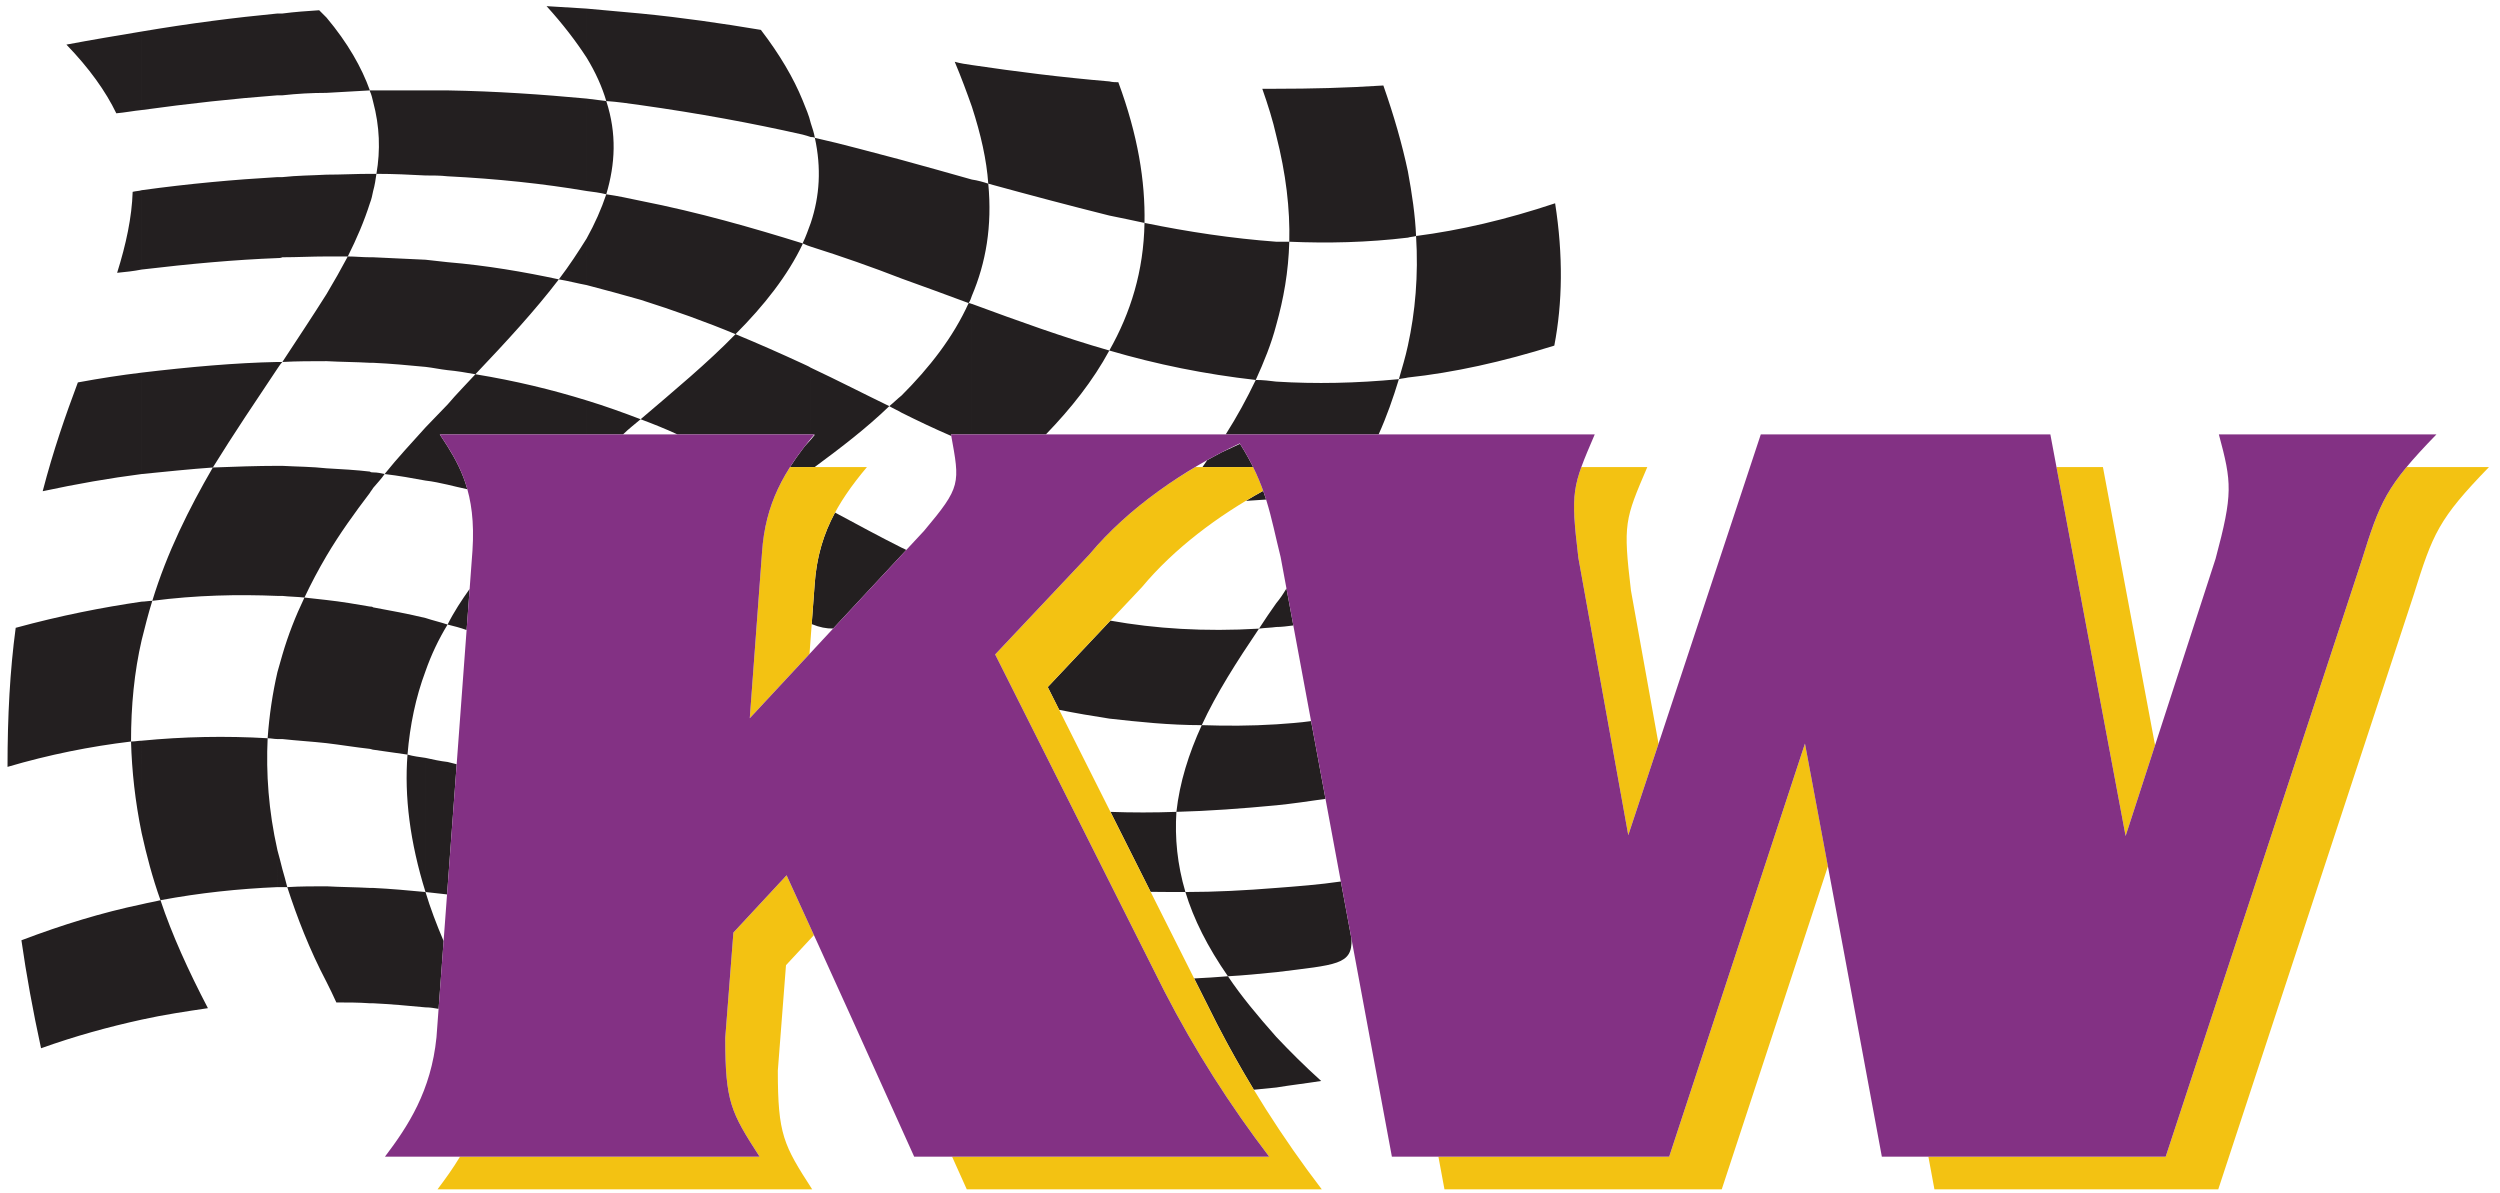
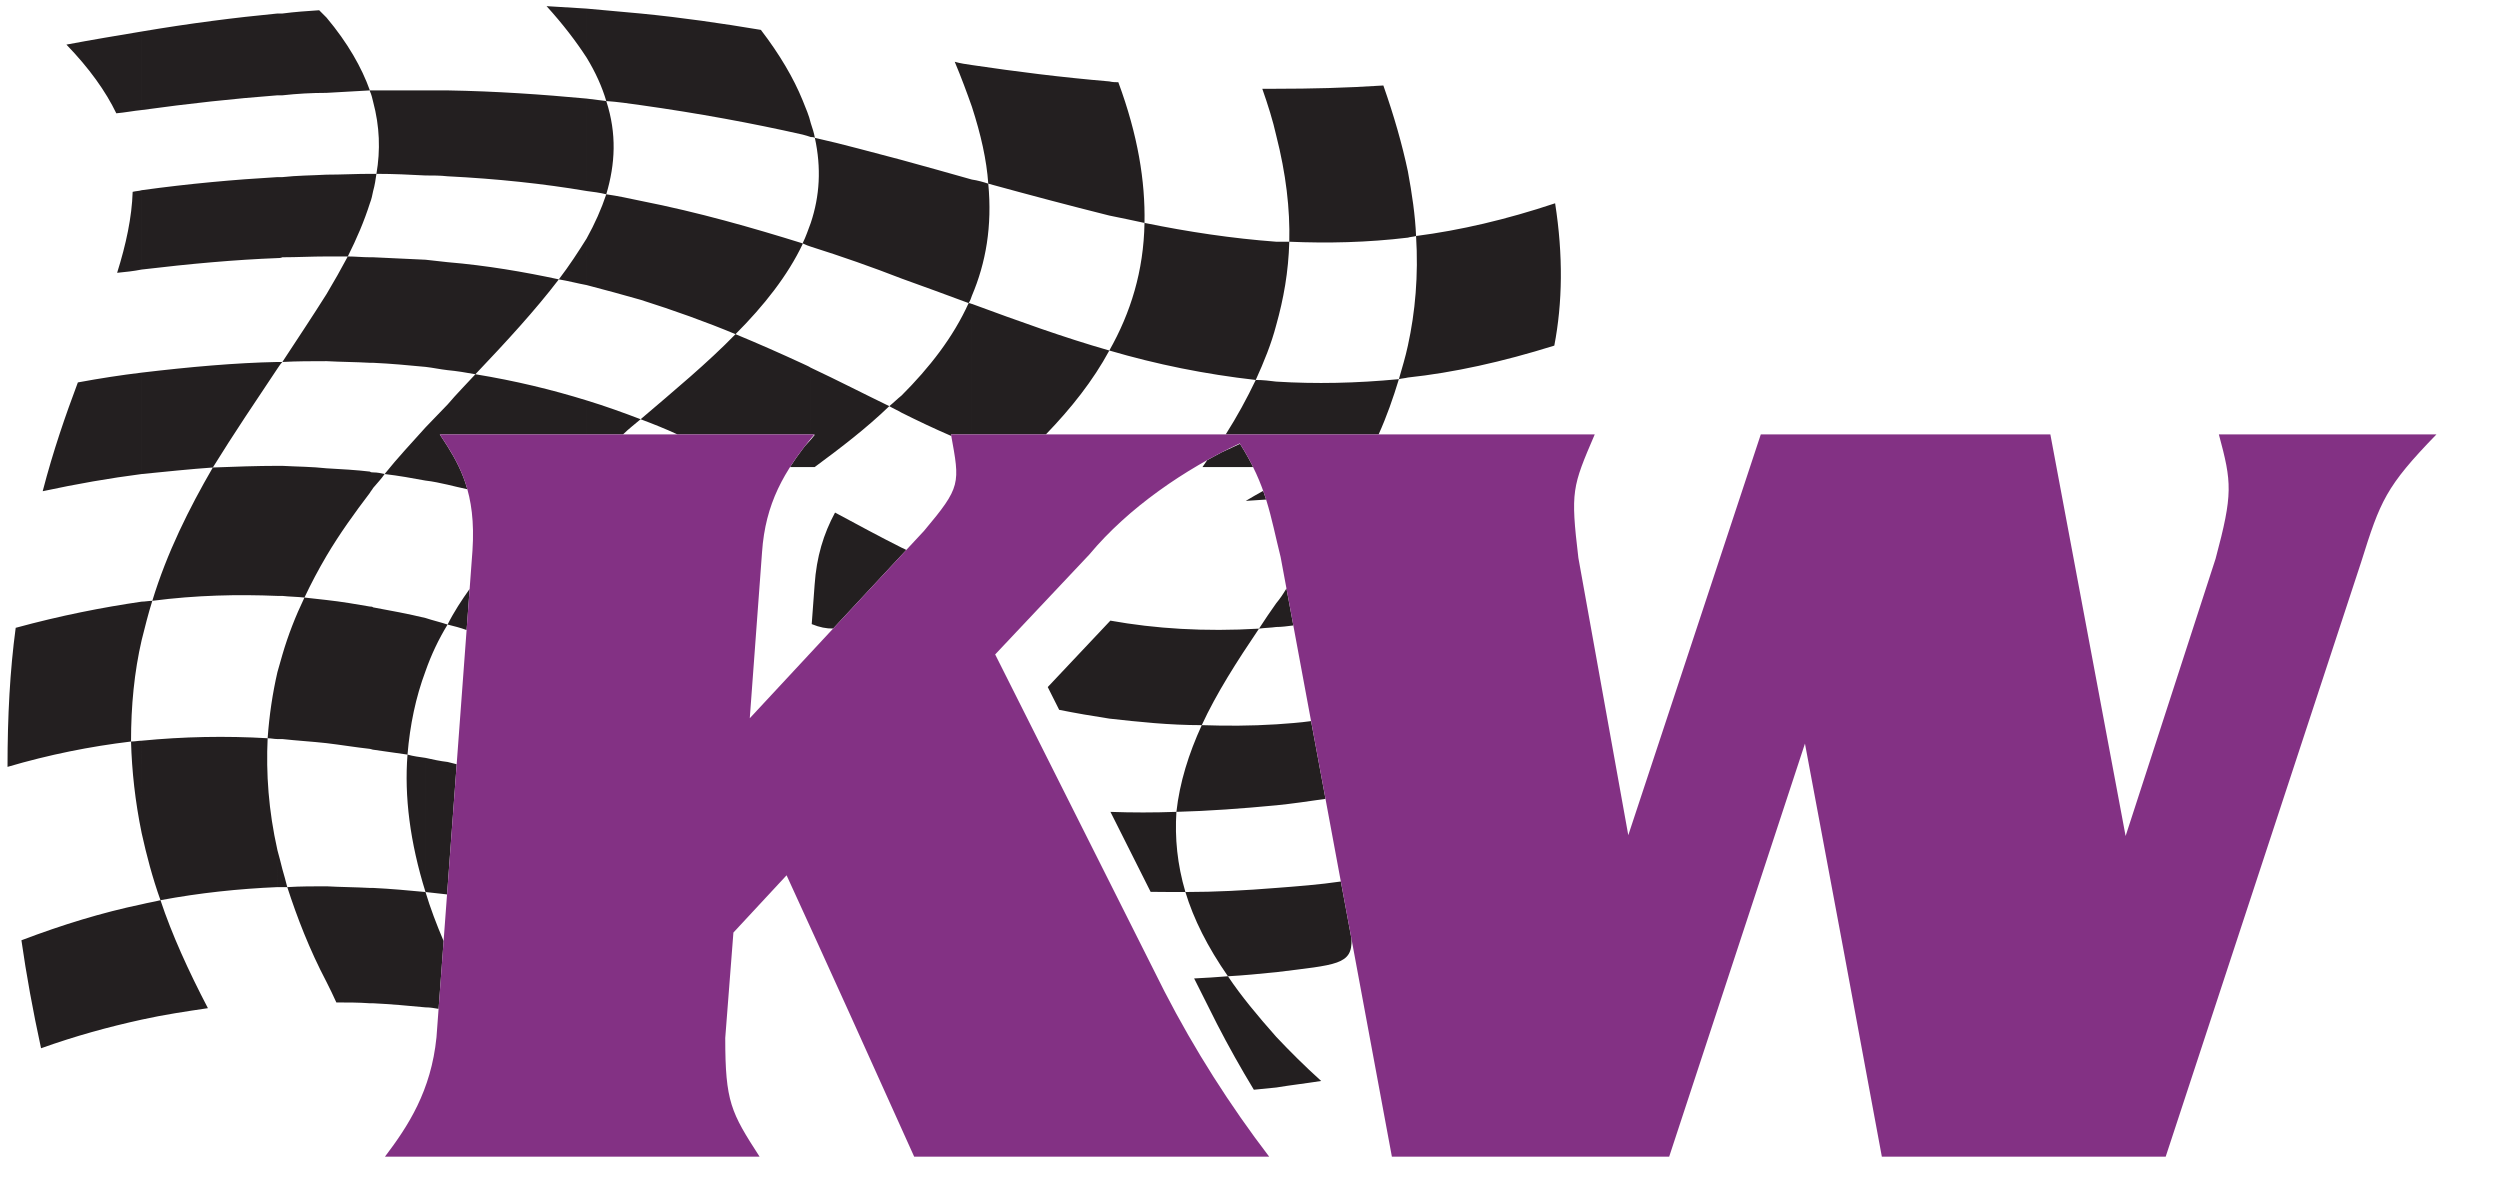
<svg xmlns="http://www.w3.org/2000/svg" xmlns:ns1="http://sodipodi.sourceforge.net/DTD/sodipodi-0.dtd" xmlns:ns2="http://www.inkscape.org/namespaces/inkscape" version="1.1" id="svg2" width="293.333" height="140" viewBox="0 0 293.333 140" ns1:docname="KW_Suspensions.eps">
  <defs id="defs6" />
  <ns1:namedview id="namedview4" pagecolor="#ffffff" bordercolor="#000000" borderopacity="0.25" ns2:showpageshadow="2" ns2:pageopacity="0.0" ns2:pagecheckerboard="0" ns2:deskcolor="#d1d1d1" />
  <g id="g8" ns2:groupmode="layer" ns2:label="ink_ext_XXXXXX" transform="matrix(1.333,0,0,-1.333,0,140)">
    <g id="g10" transform="scale(0.1)">
      <path d="m 1239.25,717.965 v 0 28.082 c 6.48,29.519 9.36,61.918 7.2,96.48 38.88,5.039 79.2,14.399 122.4,28.801 7.2,-46.082 6.48,-87.844 -0.72,-125.281 -46.08,-14.399 -88.56,-23.762 -128.88,-28.082 z m 0,123.121 v 0 c 2.16,0.719 5.04,0.719 7.2,1.441 -0.72,18 -3.6,37.438 -7.2,56.879 z m 0,58.32 v 0 -58.32 c -36,-4.32 -70.56,-5.039 -104.4,-3.598 0.72,28.797 -2.88,59.758 -11.52,93.598 v 41.039 c 30.24,0 61.2,0.723 94.32,2.883 9.36,-26.641 16.56,-51.84 21.6,-75.602 z m 0,-153.359 v 0 -28.082 c -2.88,-0.719 -5.04,-0.719 -7.92,-1.438 2.88,10.078 5.76,19.438 7.92,29.52 z M 1123.33,93.008 v 0 44.64 c 12.24,-12.96 25.2,-25.918 39.6,-38.879 -13.68,-2.16 -26.64,-3.602 -39.6,-5.762 z m 0,101.519 v 0 74.161 c 18.49,1.425 37.69,2.851 56.89,5.664 l 9.39,-50.586 c 0.91,-22.891 -13.12,-22.594 -66.28,-29.239 z m 0,146.883 v 0 71.278 c 9.99,0.714 20.69,1.429 30.69,2.847 l 12.7,-68.437 c -14.92,-2.133 -29.16,-4.266 -43.39,-5.688 z m 0,156.957 v 0 20.883 c 3.46,4.148 6.26,8.301 9.02,13.086 l 6.06,-32.613 c -5.45,-0.688 -10.27,-1.356 -15.08,-1.356 z m 90.15,169.528 c 7.13,15.742 12.84,32.183 17.85,48.632 -37.44,-3.601 -73.44,-4.32 -108,-2.16 v -46.472 z m -90.15,96.152 v 0 c 6.48,23.039 10.8,46.801 11.52,73.441 -3.6,0 -7.92,0 -11.52,0 z m 0,208.078 v 0 -41.039 c -2.88,12.961 -7.2,26.641 -12.24,41.039 4.32,0 8.64,0 12.24,0 z m 0,-134.637 v 0 -73.441 c -4.32,-16.559 -10.8,-32.399 -18,-48.238 -44.64,5.039 -87.12,13.679 -128.881,25.918 v 0 0 c 18.723,33.121 30.241,69.839 30.961,112.32 38.88,-7.922 77.04,-13.68 115.92,-16.559 z m 0,-123.121 v 0 c -5.76,0.719 -11.52,1.442 -18,1.442 -7.87,-16.45 -16.44,-32.18 -26.43,-47.914 h 44.43 z m 0,-195.117 v 0 -20.883 c -5.04,-0.719 -10.08,-0.719 -15.12,-1.437 5.04,7.918 10.08,15.121 15.12,22.32 z m 0,-106.562 v 0 -71.278 c -30.24,-2.879 -59.76,-5.039 -87.84,-5.762 2.88,25.922 10.8,51.122 22.32,76.321 20.88,-0.719 43.2,-0.719 65.52,0.719 z m 0,-144 v 0 -74.161 c -14.4,-1.437 -28.8,-2.879 -42.48,-3.597 -18,25.918 -30.24,50.398 -37.44,74.16 26.64,0 53.28,1.437 79.92,3.598 z m 0,-131.04 v 0 c -16.56,18.723 -30.96,36 -42.48,53.282 -10.07,-0.84 -19.89,-1.422 -29.75,-1.914 l 20.18,-40.164 c 10.11,-19.629 20.95,-38.93 32.38,-57.797 6.62,0.602 13.22,1.277 19.67,1.953 z m -110.53,127.59 c 10.06,-0.14 20.21,-0.148 30.61,-0.148 -7.2,24.48 -9.36,47.519 -7.92,70.558 -19.82,-0.707 -38.935,-0.71 -58.049,-0.027 z M 976.449,417.73 v 0 c 25.921,-2.882 52.561,-5.761 81.361,-5.761 12.96,28.082 30.96,56.16 50.4,84.961 -47.87,-2.86 -91.48,-0.039 -130.847,7.039 L 976.449,503 Z m 0,163.641 v 0.004 l -0.051,-0.059 z m -44.14,-155.918 c 14.308,-2.859 29.074,-5.441 44.14,-7.723 V 503 l -54.207,-57.508 z m 55.566,166.781 c 2.602,2.364 5.254,4.692 7.945,6.985 -2.691,-2.293 -5.34,-4.621 -7.945,-6.985 z m 11.191,9.719 c 9.514,7.922 19.484,15.406 29.754,22.418 h 0.02 c -10.26,-7.016 -20.25,-14.5 -29.774,-22.418 z m 59.384,37.215 c 1.45,2.008 2.86,4.047 4.23,6.137 4.18,2.34 8.4,4.609 12.61,6.793 l 16.2,7.476 c 5.35,-8.5 9.64,-16.355 13.18,-23.859 -0.54,1.144 -1.1,2.293 -1.68,3.453 z m 53.17,-20.184 c 1.02,-2.828 1.96,-5.629 2.84,-8.429 -6.06,-0.489 -12.02,-0.879 -17.93,-1.192 5.09,3.063 10.22,5.996 15.36,8.828 z M 976.449,860.527 v 0 c 10.801,-2.16 20.883,-4.32 30.961,-6.48 0.72,36.719 -5.76,77.039 -23.039,123.84 -2.16,0 -5.039,0 -7.922,0.718 z m 0,118.078 v 0 -118.078 c -34.558,8.641 -69.84,18 -106.558,28.078 -1.442,20.883 -6.481,43.2 -14.399,67.68 v 36.723 c 38.879,-5.762 78.481,-10.801 120.957,-14.403 z m 0,-236.878 v 0 c -14.332,-26.516 -33.652,-50.887 -55.84,-73.832 h -65.117 v 114.871 c 41.039,-15.121 80.637,-29.52 120.957,-41.039 z m -120.957,48.238 v 0 c 12.238,28.801 18,61.203 14.399,98.64 -4.321,1.442 -9.36,2.883 -14.399,3.602 z m 0,203.043 v 0 -36.723 c -4.32,12.242 -9.363,25.922 -15.121,39.602 5.039,-1.442 10.078,-2.16 15.121,-2.879 z m 0,-100.801 v 0 -102.242 c -0.722,-2.16 -1.441,-4.32 -2.883,-6.481 -19.437,7.204 -38.879,14.403 -59.039,21.602 v 104.402 c 20.879,-5.761 41.762,-11.523 61.922,-17.281 z m 0,-109.441 v 0 c -0.722,0 -1.441,0.718 -2.883,0.718 -13.679,-30.238 -34.558,-56.879 -59.039,-81.359 v -15.117 c 14.121,-7.063 28.938,-14.121 43.766,-20.5 l -0.258,1.387 h 18.414 z M 793.57,561.699 v 6.512 c 1.477,-0.59 2.84,-1.293 4.172,-2.027 z m 0,347.789 v 0 -104.402 c -25.918,10.082 -52.558,19.441 -79.918,28.082 v 20.879 c 7.922,23.758 9.36,48.238 3.602,74.879 25.918,-5.758 51.117,-12.961 76.316,-19.438 z m 0,-207.363 v 0 -15.117 c -3.597,2.16 -7.199,3.597 -10.8,5.758 3.601,2.879 7.203,6.48 10.8,9.359 z m 0,-133.914 v 0 -6.512 c -20.066,-21.574 -40.136,-43.117 -60.203,-64.672 -5.722,-0.156 -11.976,1.032 -18.879,3.879 l 2.555,34.586 c 1.684,24.672 7.832,44.774 17.98,63.602 19.485,-10.465 39.45,-21.336 58.547,-30.883 z m -79.918,70.957 v 24.078 l 3.602,4.32 h -0.688 l 0.278,0.329 h -3.192 v 58.71 c 24.481,-11.519 46.797,-23.039 69.118,-33.839 -19.891,-19.207 -42.387,-36.446 -65.641,-53.598 z m 0,290.48 v 0 c 1.442,0 2.161,0 3.602,-0.722 -0.719,4.32 -2.16,8.64 -3.602,12.961 z m 0,12.239 v 0 -12.239 c -2.16,0.719 -4.32,1.438 -7.199,2.157 v 30.242 c 2.879,-7.199 5.762,-13.68 7.199,-20.16 z m 0,-87.84 v 0 -20.879 c -2.16,0.719 -4.32,1.437 -7.199,2.879 v -0.719 c 0,0.719 0,0.719 0,0.719 v 0 c 2.879,5.758 5.039,12.238 7.199,18 z m 0,-127.442 v 0 -58.71 h -7.199 v 62.312 c 2.879,-1.441 5.039,-2.16 7.199,-3.602 z m 0,-63.359 v 0 -24.078 h -7.199 v 15.758 c -7.617,-10.031 -14.109,-19.953 -19.398,-30.317 h 0.015 c 2.52,4.934 5.305,9.766 8.364,14.559 h 11.019 v 15.758 l 2.004,2.605 z m -7.199,298.801 v 0 -30.242 c -44.64,10.082 -91.441,18.722 -142.558,25.922 v 80.643 c 36.718,-3.6 71.277,-8.64 105.839,-14.41 16.559,-21.59 28.801,-42.472 36.719,-61.913 z m 0,-126 v 0 c -43.918,13.68 -91.441,27.359 -142.558,37.437 v -87.117 c 29.519,-9.359 57.597,-19.441 83.519,-30.242 25.199,25.203 46.078,51.84 59.039,79.203 v 0.719 0 z m 0,-105.84 v 0 -62.312 H 596.316 c -10.566,4.902 -21.152,9.125 -32.421,13.351 29.519,25.199 59.039,49.68 83.519,74.879 20.879,-8.637 40.32,-17.277 59.039,-25.918 z M 563.895,681.246 v 0 0 z m -47.52,282.238 v 0 c 5.758,-0.718 11.52,-1.437 17.277,-2.156 9.36,-28.801 7.922,-55.441 0,-82.082 -5.757,1.442 -11.519,2.16 -17.277,2.879 z m 47.52,74.886 v 0 c -15.84,1.43 -31.68,2.88 -47.52,4.32 v -43.202 c 7.918,-12.961 13.68,-25.922 17.277,-38.16 10.082,-0.723 20.161,-2.16 30.243,-3.601 z m 0,-164.886 v 0 c -10.082,2.161 -20.161,4.321 -30.243,5.762 -4.32,-12.961 -10.078,-25.918 -17.277,-38.879 v -41.039 c 16.559,-4.32 32.398,-8.64 47.52,-12.961 z m 0,-192.238 v 0 0 z m 0,0 c -15.122,5.762 -30.961,11.52 -47.52,16.559 v -29.91 h 32.012 c 4.965,4.902 10.574,9.125 15.508,13.351 z M 393.973,970.688 v 0 c 43.199,-0.723 83.519,-3.602 122.402,-7.204 v -81.359 c -38.16,6.48 -79.203,10.801 -122.402,12.961 z m 122.402,72.002 v 0 -43.202 c -9.363,14.402 -20.883,29.522 -35.281,45.362 12.238,-0.72 23.761,-1.44 35.281,-2.16 z m 0,-202.323 v 0 -41.039 c -7.922,1.438 -15.84,3.598 -24.48,5.039 9.359,12.238 17.277,24.481 24.48,36 z m 0,-142.562 v 0 -29.91 H 393.973 v 26.312 c 7.922,9.359 16.562,18 24.48,26.641 35.281,-5.762 67.68,-13.68 97.922,-23.043 z M 393.973,269.391 V 379.57 l 8,-2 z m 0,231.136 v 0 c 5.578,-1.394 11.16,-2.785 16.738,-4.832 l 2.676,36.18 c -6.949,-9.777 -13.856,-20.23 -19.414,-31.348 v 0 z m 0,123.121 v 0 33.633 c -2.203,3.535 -4.516,7.051 -6.891,10.614 h 6.891 v 26.312 0 c -6.481,-6.48 -12.961,-13.68 -19.438,-20.16 V 627.25 c 6.477,-0.719 12.957,-2.16 19.438,-3.602 v 33.633 c 7.218,-11.562 13.371,-23.34 17.39,-37.652 -6.031,1.34 -12.027,2.68 -17.39,4.019 z m 0,100.797 v 0 95.043 c 34.562,-2.883 67.679,-8.64 97.922,-15.121 -20.883,-27.359 -46.082,-54.719 -73.442,-83.519 -7.918,1.437 -16.558,2.879 -24.48,3.597 z m -19.438,246.243 v 0 c 6.477,0 12.957,0 19.438,0 v -75.602 c -6.481,0.723 -12.961,0.723 -19.438,0.723 z m 19.438,-151.2 v 0 -95.043 c -6.481,0.723 -12.961,2.16 -19.438,2.883 v 94.32 c 6.477,-0.722 12.957,-1.441 19.438,-2.16 z m 0,-318.961 v 0 c -6.481,2.161 -12.961,3.602 -19.438,5.762 v -46.801 c 5.039,14.403 11.52,28.082 19.438,41.039 v 0 z m 0,-120.957 v 0 -110.179 l -0.473,-6.407 -18.965,2.106 v 118.078 c 6.477,-1.438 12.957,-2.879 19.438,-3.598 z m -19.438,-216 v 0 c 4.074,0 7.512,-0.64 11.516,-1.32 l 4.414,59.691 c -6.223,14.622 -11.754,29.223 -15.93,43.149 z m -43.203,733.676 v 0 c 3.602,20.879 2.883,41.762 -2.879,63.359 v 10.083 c 15.84,0 30.961,0 46.082,0 v -74.879 c -13.68,0.718 -28.082,1.437 -43.203,1.437 z m 43.203,-75.598 v 0 -94.32 c -15.121,1.438 -30.242,2.879 -46.082,3.598 v 92.883 c 15.84,-0.723 30.961,-1.442 46.082,-2.161 z m 0,-147.601 v 0 -46.797 c -11.523,2.16 -23.762,4.32 -36,5.758 11.52,14.402 23.758,27.363 36,41.039 z m 0,-167.758 v 0 -46.801 c -8.64,-23.039 -13.68,-47.519 -15.84,-73.437 -10.082,1.437 -20.16,2.879 -30.242,4.316 v 125.281 c 15.84,-2.878 30.961,-5.757 46.082,-9.359 z m 0,-123.121 v 0 c -5.043,0.723 -10.801,1.441 -15.84,2.883 -2.882,-36.723 2.16,-77.043 15.84,-120.961 v 0 z m 0,-118.078 v 0 -101.52 c -15.121,1.438 -30.961,2.879 -46.082,3.598 v 101.52 c 15.121,-0.719 30.961,-2.161 46.082,-3.598 z m -46.082,355.68 v 0 13.679 c 3.602,0 7.199,-0.719 10.082,-1.441 -2.883,-4.317 -6.48,-7.918 -10.082,-12.238 z m 0,261.355 v 0 c 1.442,5.043 2.16,10.082 2.879,15.121 -0.719,0 -1.437,0 -2.879,0 z m 0,78.48 v 0 c -0.719,2.879 -1.441,6.481 -2.879,9.36 v 0.723 c 0.719,0 2.16,0 2.879,0 z m 0,-63.359 v 0 -15.121 c -0.719,-3.598 -1.441,-7.199 -2.879,-10.797 v 25.918 c 0.719,0 2.16,0 2.879,0 z m 0,-73.437 v 0 -92.883 c -0.719,0 -2.16,0 -2.879,0 v 92.883 c 0.719,0 2.16,0 2.879,0 z m 0,-189.36 v 0 -13.679 c -0.719,-1.442 -2.16,-2.879 -2.879,-4.321 v 18.719 c 0.719,-0.719 2.16,-0.719 2.879,-0.719 z m 0,-118.801 v 0 -125.281 c -0.719,0 -2.16,0.723 -2.879,0.723 v 125.281 c 0.719,0 2.16,0 2.879,-0.723 z m 0,-246.96 v 0 -101.52 c -0.719,0 -2.16,0 -2.879,0 v 101.52 c 0.719,0 2.16,0 2.879,0 z m -2.879,702 v 0 0 z m 0,-0.723 v 0 c 0,0 0,0 0,0.723 v 0 z m 0,0.723 v 0 c -7.199,20.16 -19.441,41.762 -38.16,64.082 v -66.243 c 12.961,0.719 25.918,1.438 38.16,2.161 z m 0,-73.442 v 0 -25.918 c -5.039,-15.84 -11.519,-30.961 -19.441,-46.801 -6.481,0 -12.961,0 -18.719,0 v 72 c 12.961,0 25.918,0.719 38.16,0.719 z m 0,-73.437 v 0 c -6.48,0 -12.961,0.718 -19.441,0.718 -5.758,-10.8 -12.238,-22.32 -18.719,-33.121 v -59.039 c 12.961,-0.719 25.918,-0.719 38.16,-1.441 z m 0,-188.641 v 0 -18.719 c -13.679,-18 -26.64,-36 -38.16,-55.441 v 77.043 c 12.961,-0.723 25.918,-1.442 38.16,-2.883 z m 0,-118.797 v 0 -125.281 c -12.961,1.437 -25.922,3.598 -38.16,5.039 v 126 c 12.961,-1.441 25.918,-3.598 38.16,-5.758 z m 0,-247.683 v 0 -101.52 c -10.082,0.723 -19.441,0.723 -29.519,0.723 -2.883,6.48 -5.762,12.238 -8.641,18 v 84.238 c 12.238,-0.719 25.199,-0.719 38.16,-1.441 z m -38.16,766.082 v 0 -66.243 c -12.961,0 -25.922,-0.722 -38.879,-2.16 v 72.003 c 10.797,1.43 21.598,2.16 32.399,2.88 2.16,-2.16 4.32,-4.32 6.48,-6.48 z m 0,-138.243 v 0 -72 c -12.961,0 -25.922,-0.718 -38.879,-0.718 v 70.558 c 12.957,1.442 25.918,1.442 38.879,2.16 z m 0,-105.121 v 0 -59.039 c -12.961,0 -25.922,0 -38.879,-0.719 13.68,20.879 26.637,40.317 38.879,59.758 z m 0,-153.355 v 0 -77.043 c -7.199,-12.238 -13.68,-24.477 -19.441,-36.719 -6.481,0.719 -12.961,0.719 -19.438,1.441 v 114.481 c 12.957,-0.723 25.918,-0.723 38.879,-2.16 z m 0,-115.922 v 0 -126 c -12.961,1.441 -25.922,2.16 -38.879,3.601 v 74.161 c 5.039,17.277 11.52,33.839 19.438,50.398 6.48,-0.719 12.961,-1.441 19.441,-2.16 z m 0,-252 v 0 -84.238 c -15.121,28.797 -25.922,56.879 -34.559,83.519 11.52,0.719 23.04,0.719 34.559,0.719 z m -38.879,-0.719 v 0 15.84 c 1.438,-5.039 2.879,-10.082 4.32,-15.84 -1.441,0 -2.882,0 -4.32,0 z m 0,768.96 v 0 -72.003 c -1.441,0 -2.883,0 -4.32,0 v 72.003 c 1.437,0 2.879,0 4.32,0 z m 0,-144.003 v 0 -70.558 c -1.441,-0.723 -2.883,-0.723 -4.32,-0.723 v 71.281 c 1.437,0 2.879,0 4.32,0 z m 0,-162.719 v 0 0 z m 0,-91.437 v 0 -114.481 c -1.441,0 -2.883,0 -4.32,0 v 114.481 c 1.437,0 2.879,0 4.32,0 z m 0,-166.32 v 0 -74.161 c -1.441,0 -2.883,0 -4.32,0 v 59.04 c 1.437,5.039 2.879,10.078 4.32,15.121 z m 0,-188.641 v 0 -15.84 c -1.441,0 -2.883,0 -4.32,0 v 32.399 c 1.437,-5.039 2.879,-10.801 4.32,-16.559 z m -4.32,440.637 v 0 c 1.437,2.16 2.879,4.32 4.32,5.761 -1.441,0 -2.883,0 -4.32,0 z m 0,312.483 v 0 -72.003 c -38.16,-2.883 -77.762,-7.199 -119.52,-12.961 v 69.124 c 42.477,7.2 82.078,12.24 119.52,15.84 z m 0,-144.003 v 0 -71.281 c -37.442,-1.438 -77.043,-5.039 -119.52,-10.078 v 69.84 c 41.758,5.757 82.078,9.359 119.52,11.519 z m 0,-162.719 v 0 -5.761 c -18.723,-28.082 -38.16,-56.879 -56.883,-87.117 -20.16,-1.442 -41.039,-3.602 -62.637,-5.762 v 89.277 c 42.477,5.043 82.797,8.641 119.52,9.363 z m 0,-91.437 v 0 c -18,0 -37.442,-0.723 -56.883,-1.441 -20.879,-36 -40.32,-74.879 -53.277,-117.36 38.879,5.039 75.597,5.758 110.16,4.32 z m 0,-181.441 v 0 -59.04 c -2.883,0 -5.762,0.719 -8.641,0.719 1.438,20.16 4.321,39.602 8.641,58.321 z m 0,-156.961 v 0 c -7.922,35.281 -10.082,67.679 -8.641,98.64 -36.722,2.16 -74.16,1.442 -110.879,-2.16 V 316.93 c 4.317,-19.442 9.36,-38.879 16.559,-59.039 34.559,6.48 69.121,10.078 102.961,11.519 z M 124.695,152.77 v 0 101.519 c 5.758,1.441 10.797,2.16 16.559,3.602 10.078,-30.243 24.48,-61.922 41.758,-95.043 -19.438,-2.879 -38.879,-5.758 -58.317,-10.078 z m 0,334.078 v 0 33.84 c 2.879,0 6.477,0.722 9.36,0.722 -3.602,-11.519 -6.481,-23.043 -9.36,-34.562 z m 0,535.682 v 0 -69.124 c -7.203,-0.718 -14.402,-2.16 -22.32,-2.879 -9.363,19.438 -23.762,39.598 -43.922,60.483 23.039,4.32 44.641,7.92 66.242,11.52 z m 0,-139.682 v 0 -69.84 c -7.203,-1.442 -14.402,-2.16 -21.601,-2.883 7.918,25.203 12.961,48.961 13.679,71.281 2.879,0.719 5.762,0.719 7.922,1.442 z m 0,-160.563 v 0 -89.277 c -28.082,-3.598 -56.883,-8.637 -87.121,-15.117 9.359,36 20.16,66.957 30.961,95.757 19.438,3.598 38.16,6.477 56.16,8.637 z m 0,-201.597 v 0 -33.84 c -6.48,-28.078 -9.363,-57.598 -9.363,-89.278 -36,-4.32 -72,-11.519 -108.719,-22.32 0,44.641 2.16,84.961 7.199,122.398 39.602,10.801 76.32,18 110.882,23.04 z m 0,-122.399 v 0 c -2.882,0 -5.761,-0.719 -9.363,-0.719 0.723,-25.922 3.602,-52.562 9.363,-80.64 z m 0,-144 v 0 -101.519 c -29.523,-6.481 -58.32,-14.403 -88.562,-25.2 -7.199,33.118 -12.961,64.797 -17.281,95.039 36,13.68 71.281,24.481 105.843,31.68" style="fill:#231f20;fill-opacity:1;fill-rule:evenodd;stroke:none" id="path12" />
-       <path d="M 1609,287.789 1515.52,3.41 h -244.08 l -5.33,28.727 h 203.13 l 119.52,363.601 c 6.77,-35.98 13.52,-71.957 20.24,-107.949 z m -497.11,330.402 c -39.77,-21.843 -78.37,-50.687 -106.85,-84.859 l -82.798,-87.84 149.038,-296.64 C 1097.75,97.453 1129.14,48.262 1163.44,3.41 H 850.961 L 838.047,32.137 H 1117.16 C 1082.86,76.988 1051.47,126.18 1025,177.578 l -149.039,296.641 82.797,87.84 c 25.23,30.273 58.402,56.359 93.292,77.109 h 50.94 c 3.6,-7.281 6.49,-14.191 8.9,-20.977 z M 716.445,227.188 691.844,200.691 684.656,107.91 c 0,-56.391 5.028,-65.437 30.227,-104.5 H 385.125 c 6.805,8.988 13.594,18.414 19.789,28.727 h 263.688 c -25.2,39.062 -30.227,48.109 -30.227,104.5 l 7.188,92.781 46.8,50.398 c 8.043,-17.539 16.075,-35.078 24.082,-52.628 z m -21.011,411.98 h 67.691 c -27.07,-32.27 -43.18,-61.184 -46.082,-103.676 l -4.496,-60.847 c -17.539,-18.848 -35.078,-37.696 -52.586,-56.586 l 10.801,146.16 c 2.027,29.687 10.515,52.742 24.672,74.949 z m 696.516,0 H 1450 c -19.88,-46.391 -21.38,-49.813 -14.4,-108.715 l 24.26,-134.832 -26.62,-80.523 -43.92,244.082 c -5.2,43.89 -5.69,56.976 2.63,79.988 z m 418.19,0 h 40.9 L 1896.93,394.281 1871,314.379 Z m 308.2,0 h 72.54 c -44.59,-45.98 -49.38,-58.438 -66.24,-112.316 L 1952.56,3.41 h -249.84 l -5.32,28.727 h 208.88 l 172.08,523.441 c 12.75,40.75 18.6,57.805 39.98,83.59" style="fill:#f3c212;fill-opacity:1;fill-rule:evenodd;stroke:none" id="path14" />
      <path d="M 1588.76,395.738 1469.24,32.137 h -244.08 l -97.92,527.761 c -9.22,36.895 -12.04,62.137 -36,100.079 -48.42,-22.782 -97.904,-56.426 -132.482,-97.918 L 875.961,474.219 1025,177.578 c 26.47,-51.398 57.86,-100.59 92.16,-145.441 H 804.68 C 767.496,114.863 730.164,197.406 692.363,279.816 l -46.8,-50.398 -7.188,-92.781 c 0,-56.391 5.027,-65.438 30.227,-104.5 H 338.844 c 20.426,26.969 40.613,57.812 45.359,105.121 l 31.68,428.398 c 3.301,50.789 -10.754,75.172 -28.801,102.239 h 329.762 c -27.071,-32.27 -43.18,-61.184 -46.082,-103.676 l -10.801,-146.16 c 51.031,55.058 102.246,109.863 153.359,164.879 32.789,39.031 31.672,41.429 23.758,84.957 188.882,0 377.762,0 566.642,0 -19.88,-46.391 -21.38,-49.813 -14.4,-108.715 l 43.92,-244.082 116.64,352.797 c 84.96,0 169.92,0 254.88,0 l 66.24,-353.516 79.2,244.078 c 15.38,57.379 14.33,66.914 2.88,109.438 H 2144.6 C 2100,621.914 2095.22,609.457 2078.36,555.578 L 1906.28,32.137 h -249.84 c -22.43,121.226 -44.88,242.445 -67.68,363.601" style="fill:#833184;fill-opacity:1;fill-rule:evenodd;stroke:none" id="path16" />
    </g>
  </g>
</svg>